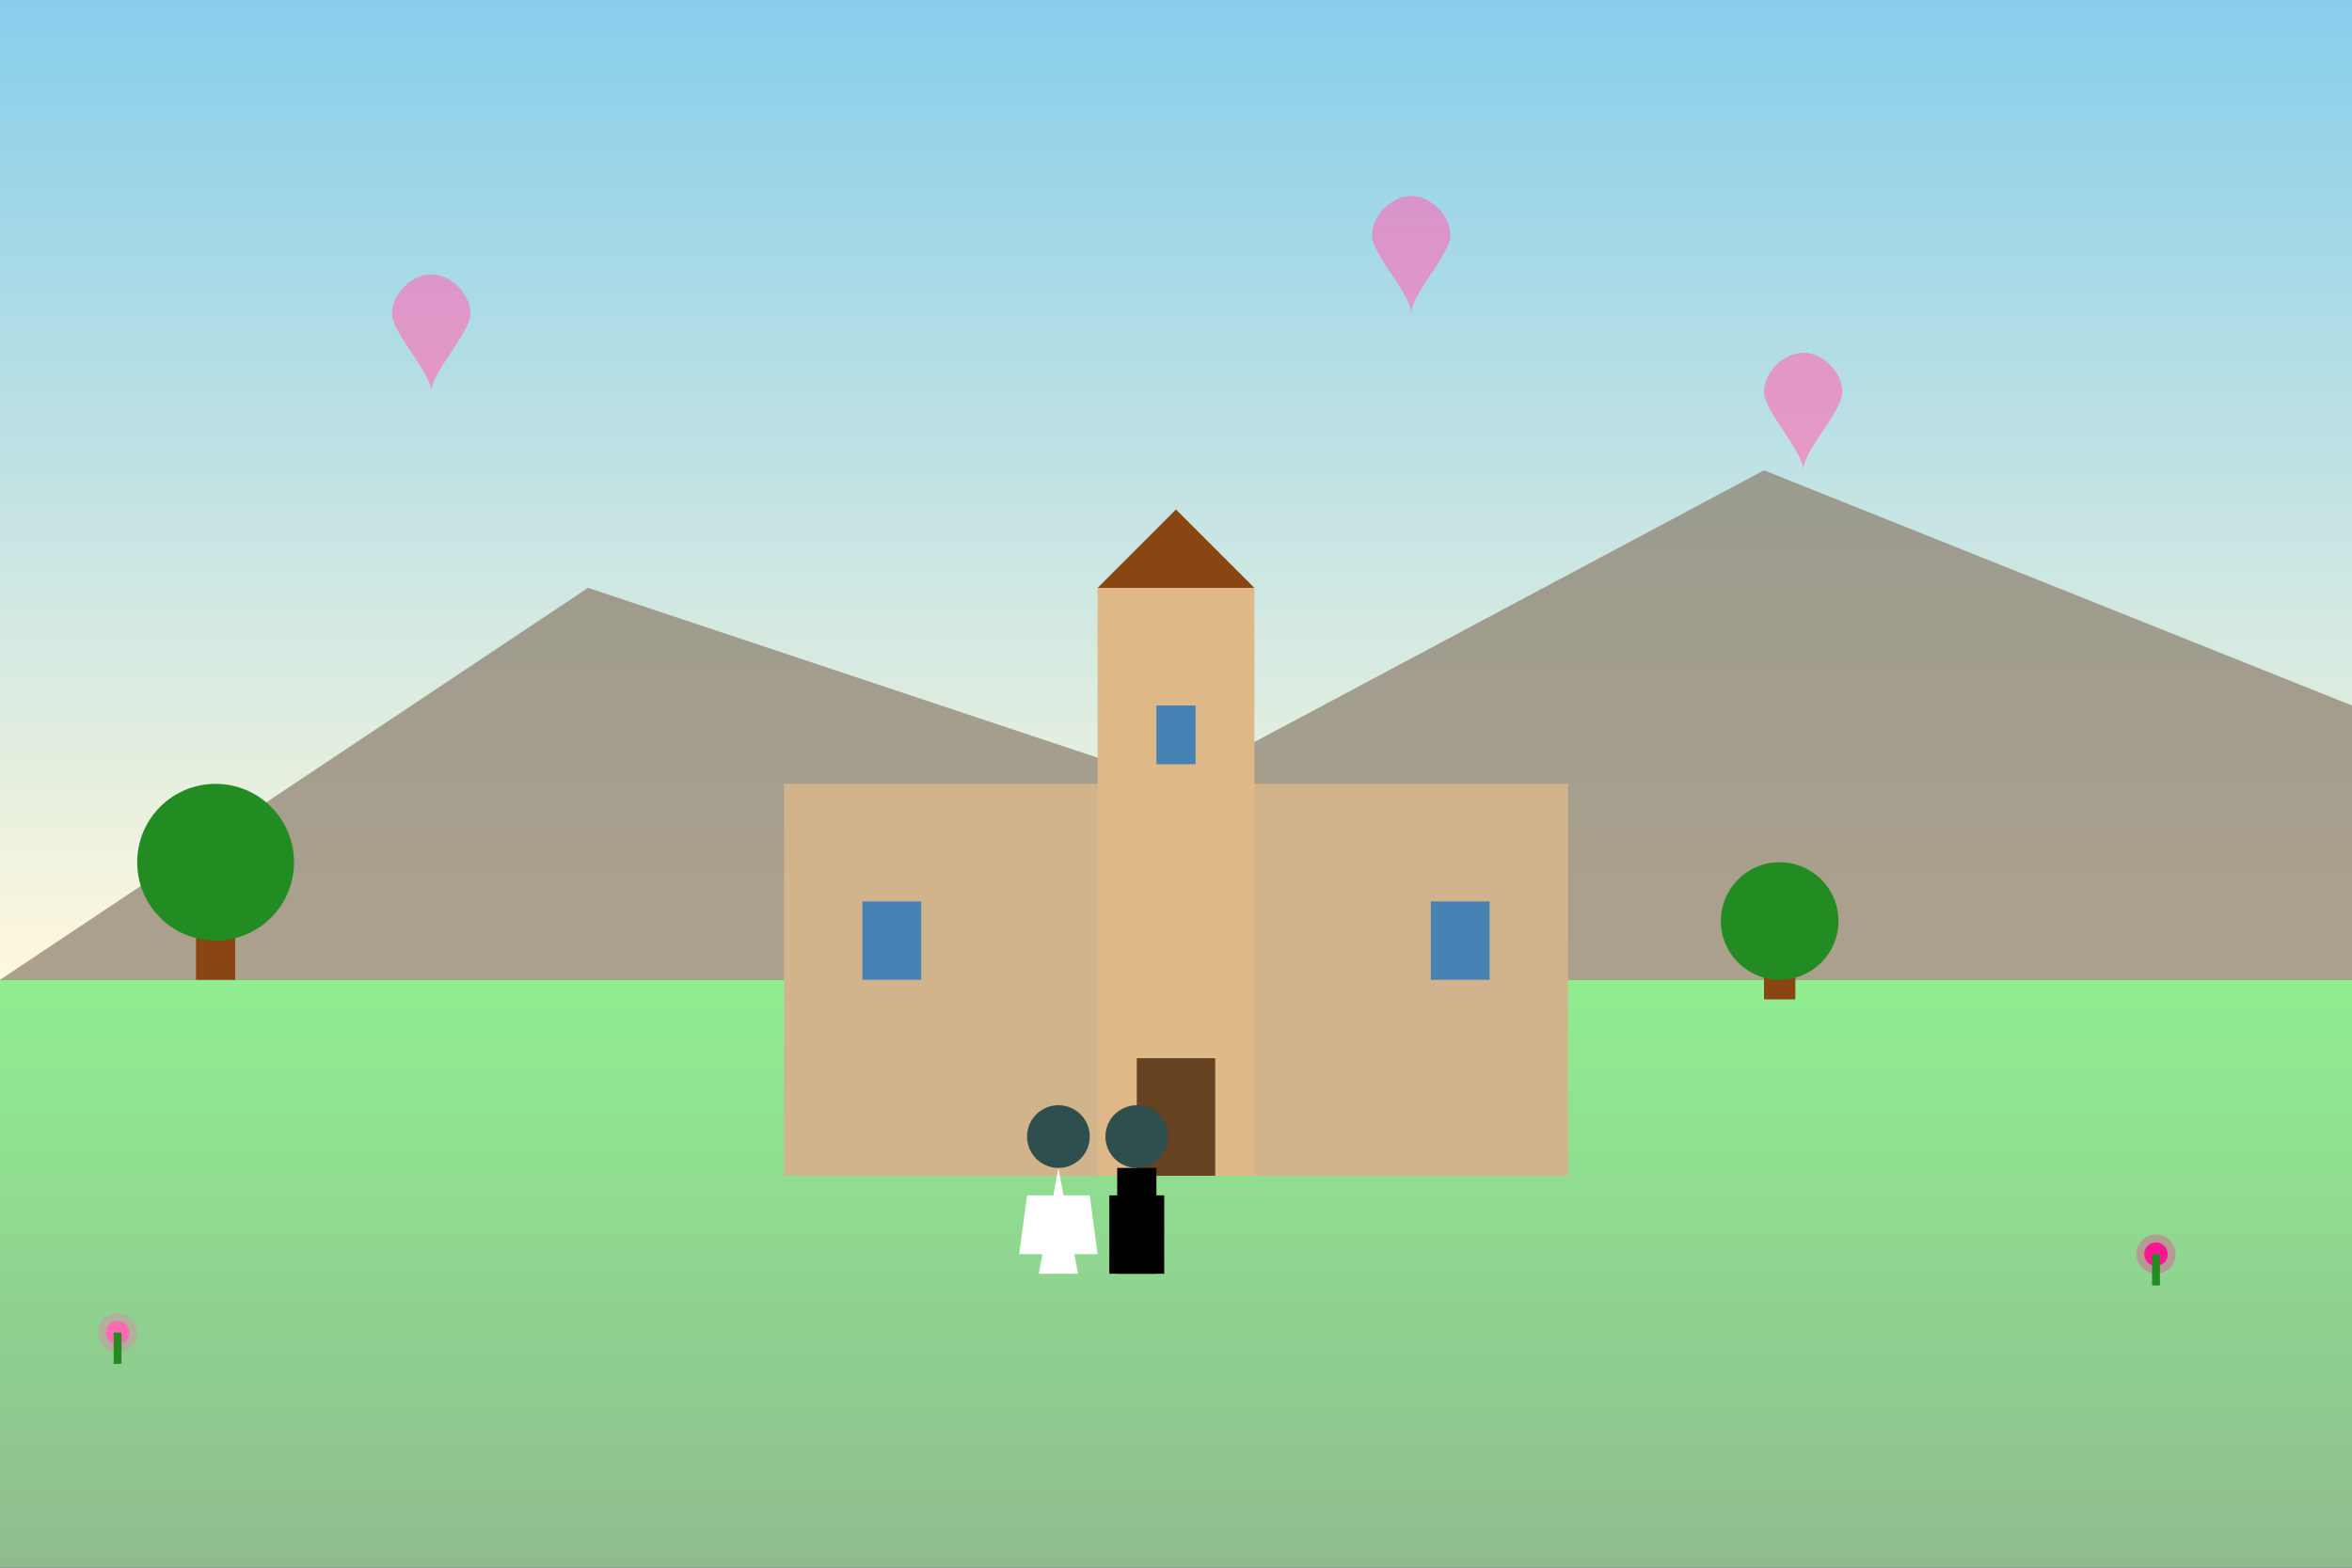
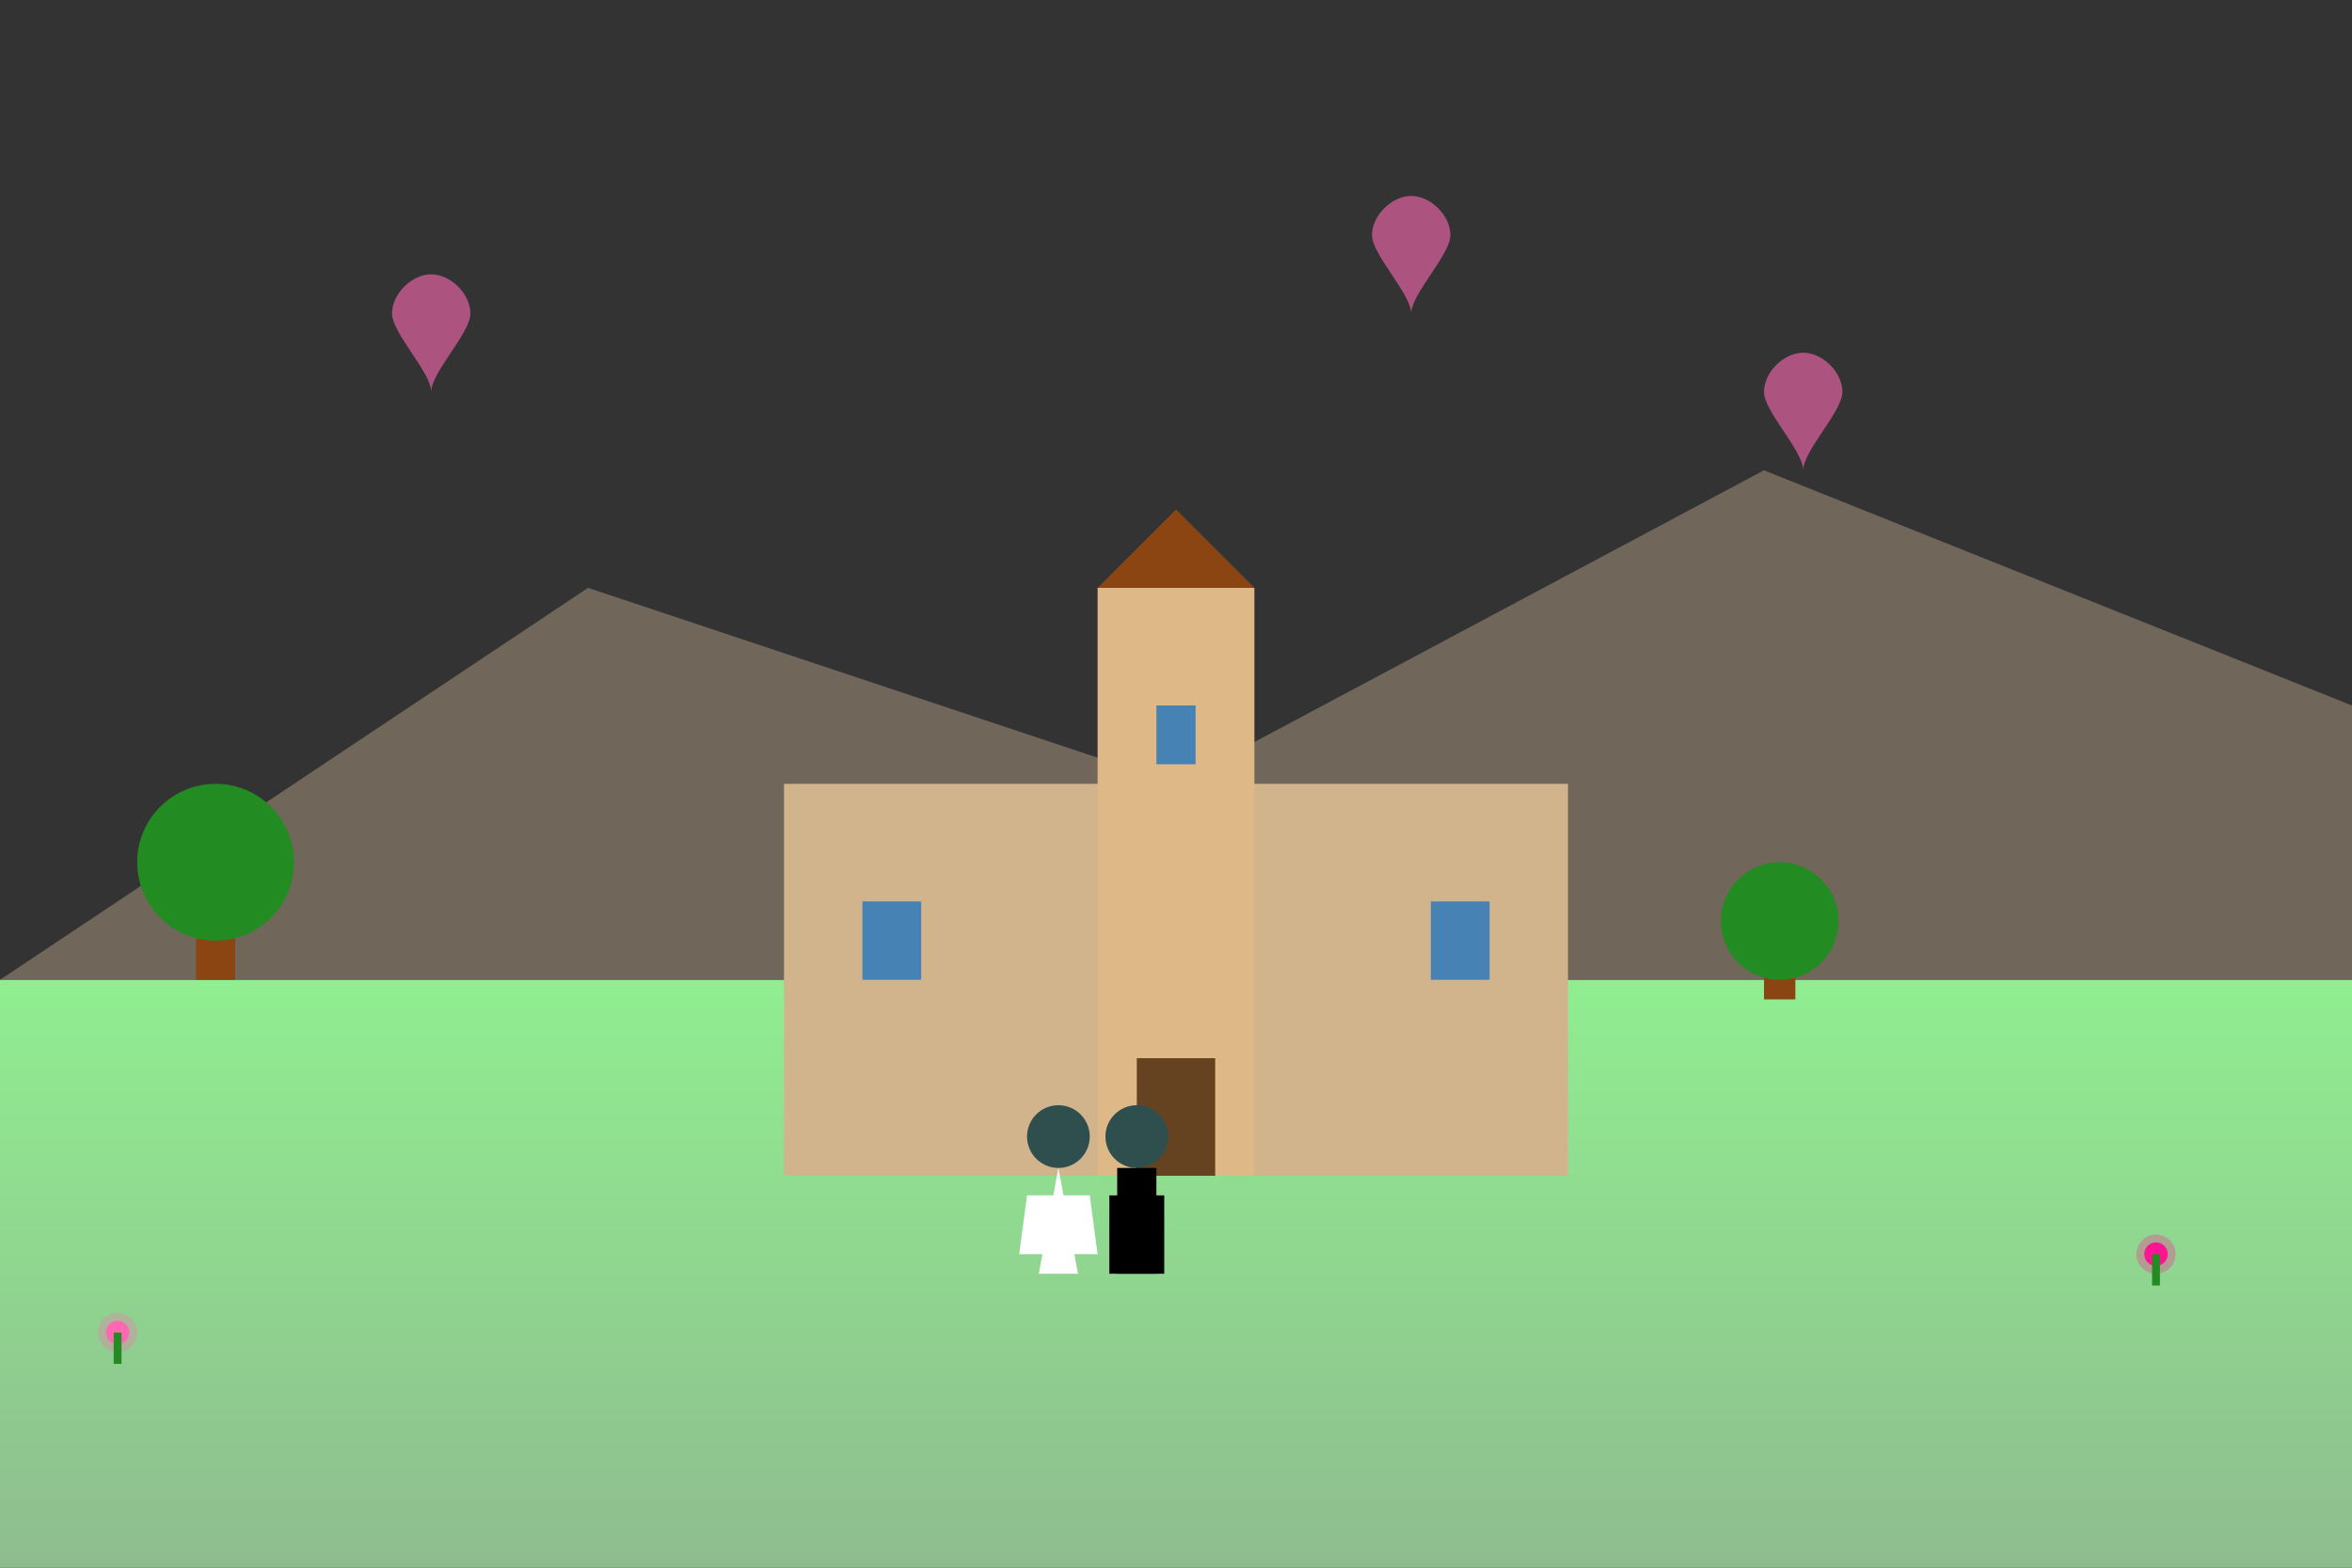
<svg xmlns="http://www.w3.org/2000/svg" viewBox="0 0 600 400" width="600" height="400">
  <rect x="0" y="0" width="600" height="400" fill="#333333" stroke="none" />
  <defs>
    <linearGradient id="skyGradient" x1="0%" y1="0%" x2="0%" y2="100%">
      <stop offset="0%" style="stop-color:#87CEEB;stop-opacity:1" />
      <stop offset="100%" style="stop-color:#FFF8DC;stop-opacity:1" />
    </linearGradient>
    <linearGradient id="groundGradient" x1="0%" y1="0%" x2="0%" y2="100%">
      <stop offset="0%" style="stop-color:#90EE90;stop-opacity:1" />
      <stop offset="100%" style="stop-color:#8FBC8F;stop-opacity:1" />
    </linearGradient>
  </defs>
-   <rect width="600" height="250" fill="url(#skyGradient)" />
  <rect y="250" width="600" height="150" fill="url(#groundGradient)" />
  <polygon points="0,250 150,150 300,200 450,120 600,180 600,250" fill="#8B7D6B" opacity="0.7" />
  <g transform="translate(200,150)">
    <rect x="0" y="50" width="200" height="100" fill="#D2B48C" />
    <rect x="80" y="0" width="40" height="150" fill="#DEB887" />
    <polygon points="80,0 100,0 120,0 100,-20" fill="#8B4513" />
    <rect x="90" y="120" width="20" height="30" fill="#654321" />
    <rect x="20" y="80" width="15" height="20" fill="#4682B4" />
    <rect x="165" y="80" width="15" height="20" fill="#4682B4" />
    <rect x="95" y="30" width="10" height="15" fill="#4682B4" />
  </g>
  <g transform="translate(50,200)">
    <rect x="0" y="30" width="10" height="20" fill="#8B4513" />
    <circle cx="5" cy="20" r="20" fill="#228B22" />
  </g>
  <g transform="translate(450,220)">
    <rect x="0" y="20" width="8" height="15" fill="#8B4513" />
    <circle cx="4" cy="15" r="15" fill="#228B22" />
  </g>
  <g transform="translate(250,280)">
    <circle cx="20" cy="10" r="8" fill="#2F4F4F" />
    <polygon points="20,18 15,45 25,45" fill="#FFF" />
    <polygon points="12,25 28,25 30,40 10,40" fill="#FFF" />
    <circle cx="40" cy="10" r="8" fill="#2F4F4F" />
    <rect x="35" y="18" width="10" height="27" fill="#000" />
    <rect x="33" y="25" width="14" height="20" fill="#000" />
  </g>
  <g fill="#FF69B4" opacity="0.6">
    <path d="M100,80 C100,75 105,70 110,70 C115,70 120,75 120,80 C120,85 110,95 110,100 C110,95 100,85 100,80 Z" />
    <path d="M450,100 C450,95 455,90 460,90 C465,90 470,95 470,100 C470,105 460,115 460,120 C460,115 450,105 450,100 Z" />
    <path d="M350,60 C350,55 355,50 360,50 C365,50 370,55 370,60 C370,65 360,75 360,80 C360,75 350,65 350,60 Z" />
  </g>
  <g transform="translate(30,340)">
    <circle cx="0" cy="0" r="3" fill="#FF69B4" />
    <circle cx="0" cy="0" r="5" fill="#FF69B4" opacity="0.3" />
    <rect x="-1" y="0" width="2" height="8" fill="#228B22" />
  </g>
  <g transform="translate(550,320)">
    <circle cx="0" cy="0" r="3" fill="#FF1493" />
    <circle cx="0" cy="0" r="5" fill="#FF1493" opacity="0.3" />
    <rect x="-1" y="0" width="2" height="8" fill="#228B22" />
  </g>
</svg>